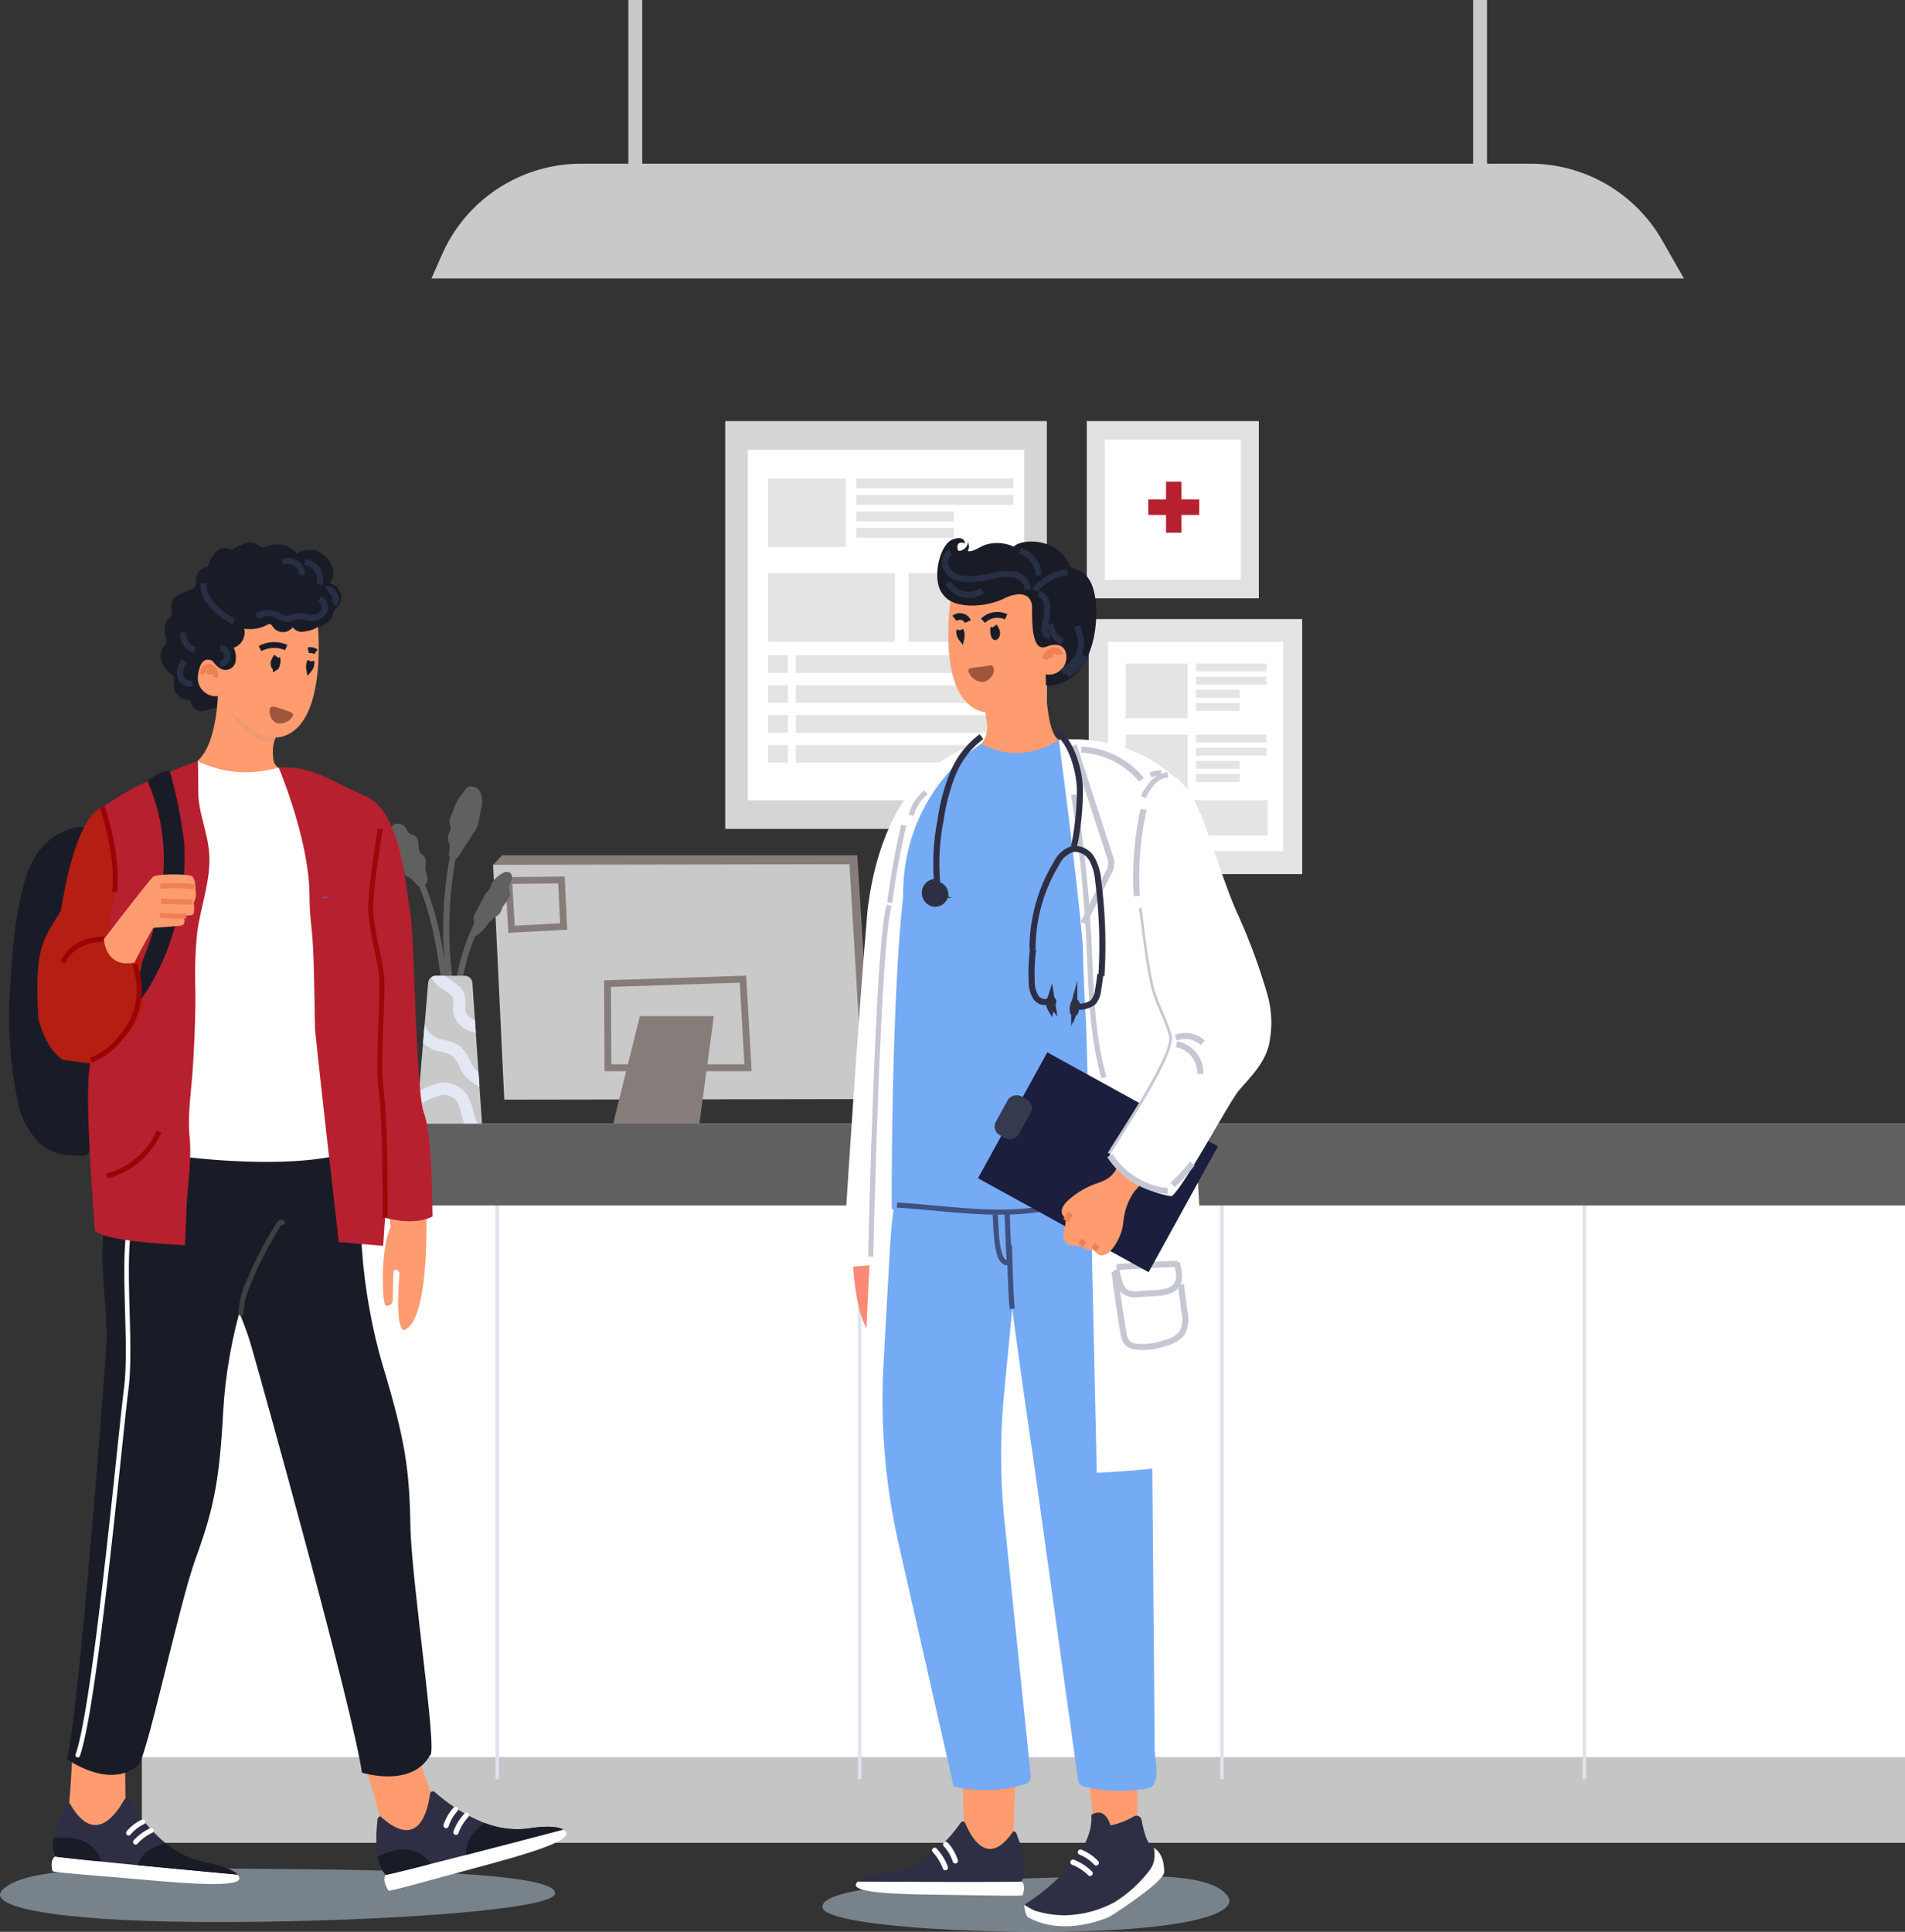
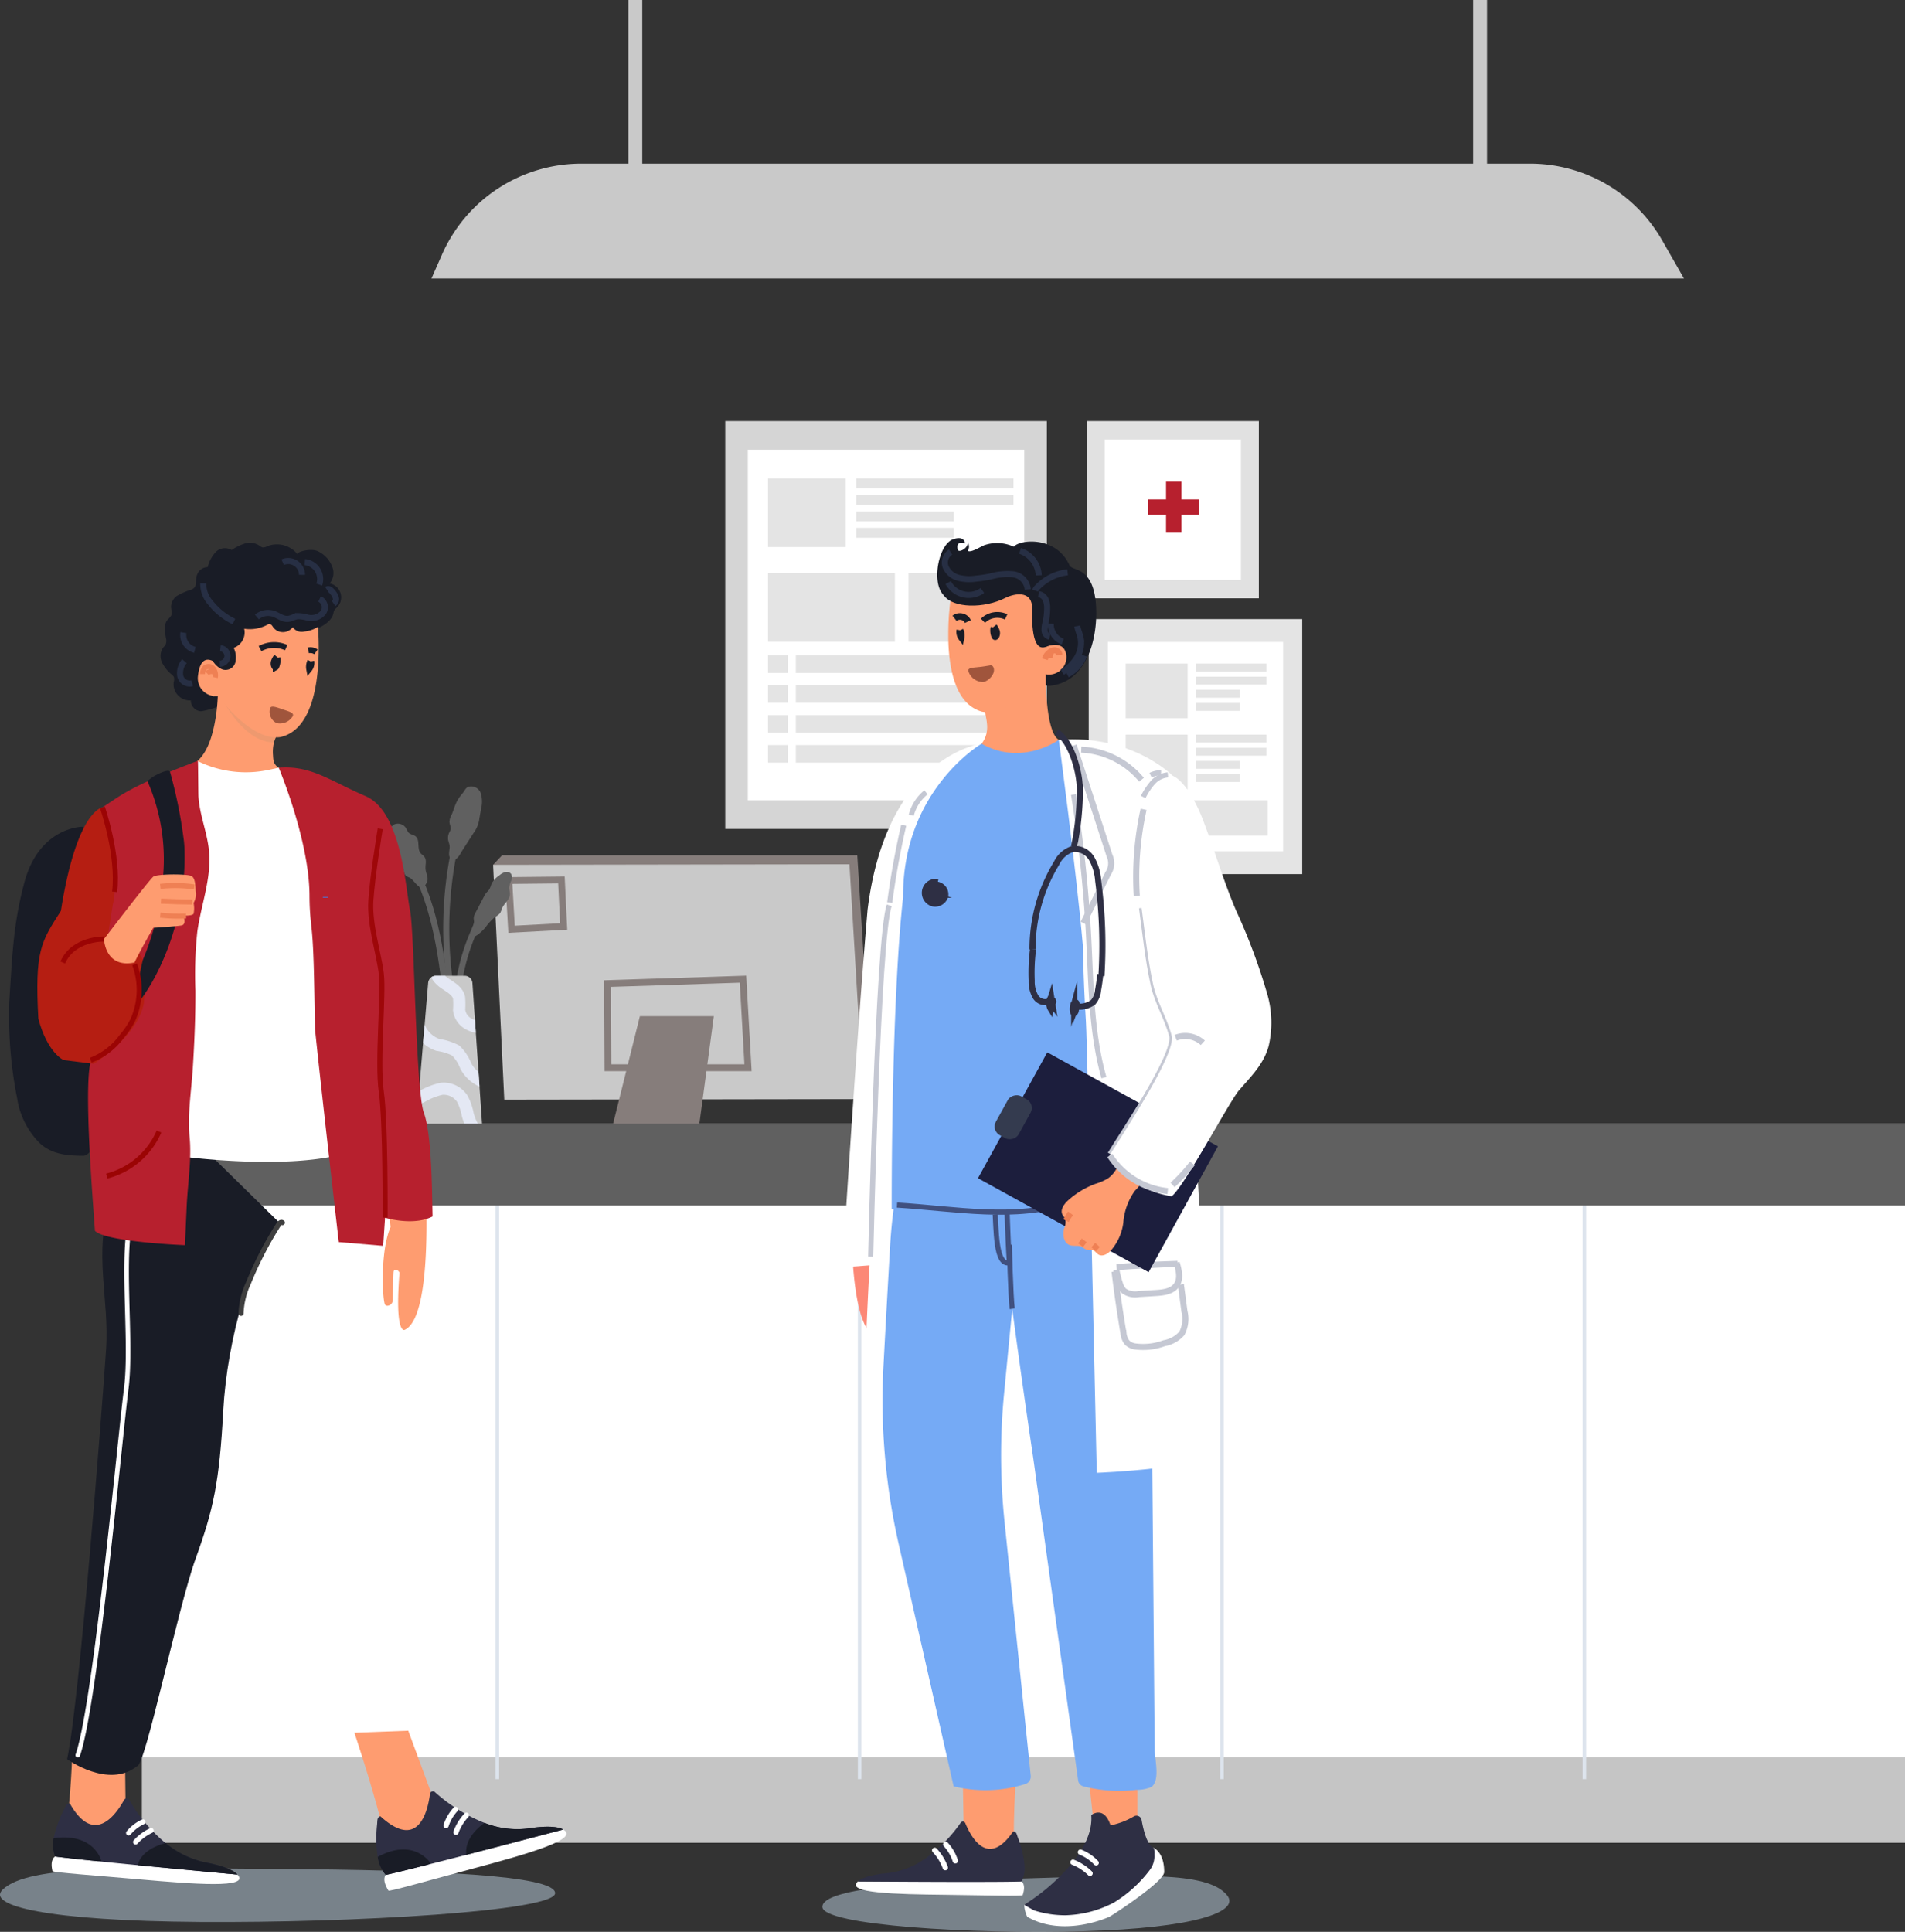
<svg xmlns="http://www.w3.org/2000/svg" width="312.994" height="317.354" viewBox="0 0 312.994 317.354">
  <rect x="0" y="0" width="312.994" height="317.354" fill="#333333" stroke="none" />
  <defs>
    <style>.a,.ad,.ae,.af,.ag,.ah,.ai,.aj,.al,.ao,.ap,.aq,.at,.au,.av,.g,.j,.l,.m,.p,.u,.v,.w{fill:none;}.b{fill:#d5d5d5;}.c{fill:#fff;}.d{fill:#e1e1e1;}.e{fill:#e4e4e4;}.f{fill:#b7202e;}.g{stroke:#cfd5ee;}.ad,.ae,.af,.ah,.ai,.aj,.ao,.ap,.aq,.at,.au,.av,.g,.j,.l,.m,.p{stroke-miterlimit:10;}.h{fill:#c9c9c9;}.i{fill:#c5c5c5;}.j{stroke:#dde4ed;stroke-width:0.586px;}.k{fill:#867d7b;}.l{stroke:#867d7b;stroke-width:1.12px;}.m{stroke:#606060;}.n{fill:#606060;}.o{clip-path:url(#a);}.p{stroke:#e4e8f4;stroke-width:2px;}.q{fill:#bed3e3;opacity:0.5;}.an,.q{mix-blend-mode:multiply;isolation:isolate;}.r{fill:#191c26;}.s{fill:#fe9c70;}.t{fill:#2e2f44;}.al,.u,.v,.w{stroke:#fff;}.ag,.al,.u,.v,.w{stroke-linecap:round;stroke-linejoin:round;}.u{stroke-width:0.859px;}.ad,.ae,.af,.ag,.ah,.v{stroke-width:0.83px;}.w{stroke-width:0.749px;}.x{fill:#ff8980;}.y{fill:#dd966f;}.y,.z{opacity:0.45;}.aa{fill:#ffccb0;}.ab{fill:#a0553c;}.ac{fill:#b51e12;}.ad{stroke:#9b0404;}.ae{stroke:#9e0709;}.af,.at{stroke:#ef8054;}.ag{stroke:#3f3f3f;}.ah{stroke:#596bc1;}.ai,.av{stroke:#191c26;}.ai{stroke-width:0.956px;}.aj{stroke:#272f44;}.ak{fill:#fc8876;}.al{stroke-width:0.873px;}.am{fill:#75aaf5;}.an{fill:#f3f3f3;}.ao{stroke:#40507f;}.ao,.ap{stroke-width:0.844px;}.ap,.aq{stroke:#c5c8d3;}.ar{fill:#1c1e3d;}.as{fill:#343b4f;}.au{stroke:#2e2f44;}.av{stroke-width:1.086px;}</style>
    <clipPath id="a">
      <path class="a" d="M431.837,248.5H419.752l2.66-31.539a1.276,1.276,0,0,1,1.272-1.169h4.728a1.276,1.276,0,0,1,1.273,1.19Z" transform="translate(-419.752 -215.788)" />
    </clipPath>
  </defs>
  <g transform="translate(-328.632)">
    <g transform="translate(399.521)">
      <g transform="translate(48.269 69.175)">
        <rect class="b" width="52.841" height="66.995" />
        <rect class="c" width="45.425" height="57.593" transform="translate(3.708 4.701)" />
        <rect class="d" width="28.274" height="29.111" transform="translate(59.397)" />
        <rect class="c" width="22.385" height="23.047" transform="translate(62.342 3.032)" />
        <rect class="e" width="35.074" height="41.893" transform="translate(59.721 32.524)" />
        <rect class="c" width="28.787" height="34.384" transform="translate(62.864 36.279)" />
        <rect class="e" width="12.752" height="11.269" transform="translate(7.028 9.42)" />
        <g transform="translate(7.028 38.478)">
          <rect class="e" width="3.272" height="2.891" />
          <rect class="e" width="35.008" height="2.891" transform="translate(4.568)" />
        </g>
        <g transform="translate(7.028 43.391)">
          <rect class="e" width="3.272" height="2.891" />
          <rect class="e" width="35.008" height="2.891" transform="translate(4.568)" />
        </g>
        <g transform="translate(7.028 48.303)">
          <rect class="e" width="3.272" height="2.891" />
          <rect class="e" width="35.008" height="2.891" transform="translate(4.568)" />
        </g>
        <g transform="translate(7.028 53.216)">
          <rect class="e" width="3.272" height="2.891" />
          <rect class="e" width="35.008" height="2.891" transform="translate(4.568)" />
        </g>
        <rect class="e" width="20.845" height="11.269" transform="translate(7.028 24.982)" />
        <rect class="e" width="16.509" height="11.269" transform="translate(30.114 24.982)" />
        <rect class="e" width="25.829" height="1.629" transform="translate(21.528 9.42)" />
        <rect class="e" width="25.829" height="1.629" transform="translate(21.528 12.126)" />
        <rect class="e" width="16.024" height="1.629" transform="translate(21.528 14.832)" />
        <rect class="e" width="16.024" height="1.629" transform="translate(21.528 17.538)" />
        <rect class="e" width="10.17" height="8.988" transform="translate(65.795 39.824)" />
        <rect class="e" width="11.547" height="1.299" transform="translate(77.36 39.824)" />
        <rect class="e" width="11.547" height="1.299" transform="translate(77.36 41.982)" />
        <rect class="e" width="7.164" height="1.299" transform="translate(77.36 44.14)" />
        <rect class="e" width="7.164" height="1.299" transform="translate(77.36 46.298)" />
        <rect class="e" width="10.17" height="8.988" transform="translate(65.795 51.503)" />
        <rect class="e" width="23.318" height="5.794" transform="translate(65.795 62.298)" />
        <rect class="e" width="11.547" height="1.299" transform="translate(77.36 51.503)" />
        <rect class="e" width="11.547" height="1.299" transform="translate(77.36 53.661)" />
        <rect class="e" width="7.164" height="1.299" transform="translate(77.36 55.819)" />
        <rect class="e" width="7.164" height="1.299" transform="translate(77.36 57.977)" />
        <g transform="translate(69.502 9.953)">
          <path class="f" d="M246.959,158.5H244.42v2.92H241.5v2.539h2.92v2.92h2.539v-2.92h2.92v-2.539h-2.92Z" transform="translate(-241.5 -158.498)" />
        </g>
      </g>
      <path class="g" d="M585.331,114.436" transform="translate(-465.543 -29.432)" />
      <path class="h" d="M629.851,55.055H424.067l1.733-3.935A25,25,0,0,1,448.677,36.2H604.571a25,25,0,0,1,21.708,12.6Z" transform="translate(-424.067 -9.31)" />
      <g transform="translate(32.352)">
        <rect class="h" width="2.282" height="27.668" />
        <rect class="h" width="2.282" height="27.668" transform="translate(138.797)" />
      </g>
    </g>
    <g transform="translate(347.828 129.154)">
      <rect class="c" width="289.642" height="118.125" transform="translate(4.156 55.446)" />
      <rect class="i" width="289.642" height="14.08" transform="translate(4.156 159.491)" />
      <g transform="translate(62.51 64.621)">
        <path class="j" d="M438.629,359.36V260.869" transform="translate(-438.629 -260.869)" />
        <path class="j" d="M518.776,359.36V260.869" transform="translate(-459.242 -260.869)" />
        <path class="j" d="M598.922,359.36V260.869" transform="translate(-479.856 -260.869)" />
        <path class="j" d="M679.069,359.36V260.869" transform="translate(-500.469 -260.869)" />
      </g>
      <g transform="translate(61.816 11.352)">
        <path class="k" d="M439.167,189.156l-1.473,1.565L498.548,229.2l1.381-1.933-2.394-38.114Z" transform="translate(-437.694 -189.156)" />
        <path class="h" d="M437.694,191.231l58.552-.092,2.3,38.574-59.012.092Z" transform="translate(-437.694 -189.666)" />
        <path class="k" d="M468.031,224.727h12.152l-3.406,25.317-14.914-.552Z" transform="translate(-443.91 -198.304)" />
        <path class="l" d="M463.011,217.272l22.255-.726.829,14.546H463.078Z" transform="translate(-444.205 -196.2)" />
        <path class="l" d="M441.164,194.7l8.654-.092.368,7.641-8.562.46Z" transform="translate(-438.587 -190.558)" />
      </g>
      <g transform="translate(44.32)">
        <path class="m" d="M429.666,218.683a32.764,32.764,0,0,1,5.113-18.473" transform="translate(-418.13 -180.647)" />
        <path class="m" d="M428.9,212.619a64.4,64.4,0,0,1,1.633-34.187" transform="translate(-417.531 -175.046)" />
        <path class="m" d="M418.586,189.056c4.463,7.193,5.711,15.873,6.564,24.294" transform="translate(-415.283 -177.778)" />
        <path class="n" d="M433.309,200.976c-.005-.2-.056-.406-.047-.609a2.111,2.111,0,0,1,.3-.856l1.372-2.616a3.5,3.5,0,0,1,.42-.671,6.023,6.023,0,0,0,.455-.5,5.3,5.3,0,0,0,.368-.935,3.715,3.715,0,0,1,1.261-1.372,2.813,2.813,0,0,1,.94-.548.964.964,0,0,1,1,.254,1.178,1.178,0,0,1,.063,1.115,4.233,4.233,0,0,0-.352,1.107c-.024.4.138.786.117,1.182-.048.9-.979,1.489-1.313,2.326a3.756,3.756,0,0,1-.3.744,2.94,2.94,0,0,1-.868.663,8.948,8.948,0,0,0-1.546,1.7c-.3.346-1.6,1.74-2.134,1.462C432.416,203.085,433.322,201.516,433.309,200.976Z" transform="translate(-418.945 -178.748)" />
        <path class="n" d="M427.982,183.615c-.044-.29-.165-.564-.223-.852a2.017,2.017,0,0,1,.149-1.241,2.682,2.682,0,0,0,.227-.515c.1-.419-.152-.839-.171-1.268a2.369,2.369,0,0,1,.308-1.084c.572-1.214.547-2.121,1.821-3.59.31-.357.48-.852.9-1.067a1.669,1.669,0,0,1,2.118,1.04,4.838,4.838,0,0,1,.03,2.62l-.252,1.443a5.048,5.048,0,0,1-.972,2.463l-1.844,2.872c-.361.562-.93,1.915-1.8,1.383C427.575,185.391,428.081,184.272,427.982,183.615Z" transform="translate(-417.633 -173.873)" />
        <path class="n" d="M417.952,191.03a4.391,4.391,0,0,1-.556-.256c-.434-.309-.4-.96-.656-1.427-.361-.656-1.291-.926-1.469-1.654-.067-.276-.008-.566-.051-.846-.111-.734-.876-1.22-1.045-1.942a2.6,2.6,0,0,1,.484-1.786,2.35,2.35,0,0,1,.592-.778,1.567,1.567,0,0,1,2.162.691,2.485,2.485,0,0,0,.345.593c.3.312.8.328,1.143.6.784.625.188,2.046.85,2.8.157.178.371.3.528.477.536.606.195,1.4.259,2.107.076.82.594,1.447.183,2.253C419.728,193.8,418.825,191.492,417.952,191.03Z" transform="translate(-414.14 -175.995)" />
        <path class="h" d="M431.837,248.5H419.752l2.66-31.539a1.276,1.276,0,0,1,1.272-1.169h4.728a1.276,1.276,0,0,1,1.273,1.19Z" transform="translate(-415.583 -184.654)" />
        <g transform="translate(4.169 31.134)">
          <g class="o">
            <path class="p" d="M425.036,214c-.288,1.055.639,2.035,1.55,2.638s1.99,1.208,2.247,2.27a14.029,14.029,0,0,1,.01,2.046,3.016,3.016,0,0,0,1.438,2.22,4.35,4.35,0,0,0,2.632.581" transform="translate(-421.097 -215.328)" />
            <path class="p" d="M420.889,223.193a5.161,5.161,0,0,0,3.4,5.866,9.154,9.154,0,0,1,2.924.925,7.294,7.294,0,0,1,1.654,2.548,5.543,5.543,0,0,0,2.475,2.381,3.952,3.952,0,0,0,3.377,0" transform="translate(-420.016 -217.693)" />
            <path class="p" d="M417.587,242.157a3.568,3.568,0,0,0,3.294-.13,10.991,10.991,0,0,1,3.184-1.245,3.651,3.651,0,0,1,3.416,1.668,9.233,9.233,0,0,1,.876,2.562c.432,1.624,1.327,3.363,2.952,3.79" transform="translate(-419.195 -222.212)" />
          </g>
        </g>
      </g>
      <rect class="n" width="293.798" height="13.427" transform="translate(0 55.446)" />
    </g>
    <g transform="translate(328.632 89.169)">
      <path class="q" d="M419.838,417.27c-.02,2.961-33.327,4.9-58.384,4.723s-35.213-2.663-32.353-5.347c4.334-4.068,20.337-3.527,45.393-3.354S419.859,414.309,419.838,417.27Z" transform="translate(-328.632 -195.434)" />
      <path class="r" d="M342.673,182.845s-7.089-.051-9.555,9.2c-1.869,7.007-1.99,12.374-2.466,19.571a69.872,69.872,0,0,0,1.294,15.843,13.293,13.293,0,0,0,3.244,6.866c2.006,2.274,4.715,2.565,7.688,2.565C348.22,236.269,355.618,188.6,342.673,182.845Z" transform="translate(-329.13 -136.196)" />
      <path class="s" d="M420.088,255.253s2.057,26.006-3.233,28.211c0,0-1.616.735-.808-9.4-.293-.588-.905-.661-.979-.147-.058.4-.1,3.349-.116,4.6a.972.972,0,0,1-.816.973.507.507,0,0,1-.44-.14c-.441-.441-.882-8.816.881-12.783-.514-5.29-.955-11.608-.955-11.608S417.3,249.669,420.088,255.253Z" transform="translate(-350.408 -154.16)" />
      <g transform="translate(33.313 88.845)">
        <path class="c" d="M413.877,412.055s-.737.708.439,2.584c.13.207,6.927-1.754,13.836-3.6,8.748-2.344,17.782-4.86,14.863-6.422" transform="translate(-383.811 -282.078)" />
        <path class="s" d="M419.895,393.671l-4.023-10.919-8.848.332s2.768,8.29,4.291,14.255C411.315,397.339,417.1,406.577,419.895,393.671Z" transform="translate(-382.107 -276.456)" />
        <path class="t" d="M413.419,409.882c1.018-.2,3.594-.833,6.814-1.648,1.968-.5,4.172-1.059,6.415-1.639,7.75-2,15.914-4.157,15.914-4.157s-1.068-.856-5.254-.247a14.528,14.528,0,0,1-6.569-.469c-.364-.117-.735-.239-1.11-.38a27.368,27.368,0,0,1-8.14-5.064.48.48,0,0,0-.8.3c-.412,3.144-1.976,8.9-7.646,4.124l-.507-.445c-.561.143-.482.731-.536,1.329a20.531,20.531,0,0,0,.1,5.342A5.705,5.705,0,0,0,413.419,409.882Z" transform="translate(-383.354 -279.903)" />
        <path class="r" d="M413.5,413.191c1.018-.2,3.594-.833,6.815-1.648l.569-.238s-2.7-4.332-8.7-1.065A5.706,5.706,0,0,0,413.5,413.191Z" transform="translate(-383.432 -283.212)" />
        <path class="r" d="M431.755,408.392c7.75-2,15.914-4.157,15.914-4.157s-1.068-.856-5.254-.247a14.529,14.529,0,0,1-6.569-.469c-.364-.117-.735-.239-1.11-.38C433.142,404.315,431.5,406.107,431.755,408.392Z" transform="translate(-388.46 -281.7)" />
        <path class="u" d="M429.481,404.247a8.148,8.148,0,0,1,1.719-2.8" transform="translate(-387.882 -281.264)" />
        <path class="u" d="M427.3,402.812a7.082,7.082,0,0,1,1.55-2.654" transform="translate(-387.323 -280.933)" />
-         <path class="r" d="M376.218,239.651s-2.857,10.965-2.735,18.69c.137,8.715,5.529,15.944,7.924,24.254s16.759,59.992,18.225,70.237c0,0,8.152,2.6,11.193-2.859,1.3-.245-3.075-28.565-3.233-37.74s-.839-13.974-4.473-26.064-4.929-27.849-2.195-34.252" transform="translate(-373.479 -239.651)" />
      </g>
      <g transform="translate(8.485 93.107)">
        <path class="c" d="M340.645,410.566s-.931.38-.454,2.406c.053.224,7.109.719,14.234,1.347,9.021.8,18.37,1.533,16.147-.785" transform="translate(-340.055 -287.872)" />
        <path class="s" d="M353.176,394.248l-.124-10.869-8.44-2.589s-.176,8.16-.744,13.878C343.869,394.667,346.212,404.637,353.176,394.248Z" transform="translate(-341.036 -280.213)" />
        <path class="t" d="M340.72,407.271c1.027.155,3.663.44,6.968.774,2.02.206,4.282.431,6.588.654,7.967.772,16.375,1.541,16.375,1.541s-.718-1.1-4.862-1.926a15.234,15.234,0,0,1-6.026-2.549c-.3-.221-.611-.448-.918-.693a26.432,26.432,0,0,1-5.963-7.084.5.5,0,0,0-.854,0c-1.443,2.618-4.847,7.15-8.582,1.122l-.328-.554c-.576-.057-.7.483-.95.989a18.1,18.1,0,0,0-1.7,4.709A5.015,5.015,0,0,0,340.72,407.271Z" transform="translate(-340.132 -284.574)" />
        <path class="r" d="M340.72,409.485c1.027.155,3.663.44,6.968.774l.615-.022s-1.087-4.672-7.835-3.766A5.015,5.015,0,0,0,340.72,409.485Z" transform="translate(-340.132 -286.789)" />
        <path class="r" d="M359.1,411.235c7.967.772,16.375,1.541,16.375,1.541s-.718-1.1-4.862-1.926a15.234,15.234,0,0,1-6.026-2.549c-.3-.221-.611-.448-.918-.693C361.77,408.118,359.621,409.152,359.1,411.235Z" transform="translate(-344.952 -287.111)" />
        <path class="v" d="M358.622,406.72a7.926,7.926,0,0,1,2.559-1.893" transform="translate(-344.83 -286.396)" />
        <path class="v" d="M357.073,404.737a6.854,6.854,0,0,1,2.349-1.819" transform="translate(-344.432 -285.905)" />
        <path class="r" d="M359.41,245.389s-6.368,8.669-8.846,15.473c-2.8,7.674-.144,15.759-.678,23.814s-4.353,57.98-6.411,67.427c0,0,6.8,4.932,11.5,1.141,1.3.207,6.689-26.012,9.619-34.1s3.9-12.508,4.534-24.276,4.7-25.988,9.426-30.7" transform="translate(-340.935 -245.389)" />
        <path class="w" d="M360.941,251.145a56.535,56.535,0,0,0-6.139,12.648c-2.044,6.542.017,20.933-1.013,28.971s-5.045,51.847-7.963,60.163" transform="translate(-341.539 -246.869)" />
      </g>
      <g transform="translate(26.383)">
        <path class="r" d="M392.676,131.139a1.841,1.841,0,0,0-.131.5c-.354,1.694-3.149,2.942-4.706,2.973a2.075,2.075,0,0,1-1.642-.648.5.5,0,0,0-.215-.184c-.155-.048-.3.087-.416.2-1.478,1.469-2.573.6-4.165.114a25.257,25.257,0,0,0-4.732-.4c-.045.328-.155.832-.293,1.433-.383,1.644-1.044,4.058-1.535,5.916a3.92,3.92,0,0,0-.923-1.856l.971,4.082.595.755,1.236,1.574c.336.428-5.447,2.209-6.033,2.11a1.775,1.775,0,0,1-1.566-1.775,2.674,2.674,0,0,1-2.819-2.986,1.517,1.517,0,0,0,.039-.843,1.2,1.2,0,0,0-.344-.41,5.872,5.872,0,0,1-1.625-2.026,2.42,2.42,0,0,1,.25-2.475,2.937,2.937,0,0,0,.337-.4,1.592,1.592,0,0,0,.073-1.085c-.186-1.05-.407-2.268.3-3.067a3.181,3.181,0,0,0,.551-.631c.216-.441,0-.96-.016-1.451a2.3,2.3,0,0,1,.9-1.753,10.535,10.535,0,0,1,2.487-1.087c1.11-.528.469-1.452.92-2.494a1.847,1.847,0,0,1,1.716-1.185,5.549,5.549,0,0,1,1.329-2.482,2.109,2.109,0,0,1,2.6-.328,8.162,8.162,0,0,1,2.178-1.07,2.825,2.825,0,0,1,2.338.306,1.566,1.566,0,0,0,.573.332,1.32,1.32,0,0,0,.741-.184,4.321,4.321,0,0,1,5.035,1.349c-.321-.433,2.1-1.067,3.269-.558a4.626,4.626,0,0,1,2.421,2.625,2.675,2.675,0,0,1-.44,2.681,2.335,2.335,0,0,1,1.137,4.005A1.745,1.745,0,0,0,392.676,131.139Z" transform="translate(-364.15 -120.044)" />
        <g transform="translate(9.909 13.354)">
          <path class="x" d="M387.879,138.059c-1.041.723-6.4.332-8.968.088-.045.328-.155.832-.292,1.434-.284,1.22-.722,2.864-1.129,4.39a4.952,4.952,0,0,1,.782,1.7c.491-1.858,1.153-4.272,1.535-5.916.137-.6.247-1.105.293-1.433,2.567.244,7.927.635,8.968-.089a.377.377,0,0,1,.195-.036A3.53,3.53,0,0,0,387.879,138.059Z" transform="translate(-377.49 -138.022)" />
        </g>
        <path class="s" d="M385.06,165.712s-2.776,1.836-3.066,1.994a6.791,6.791,0,0,1-1.388.606,8.11,8.11,0,0,1-1.618.228,13.8,13.8,0,0,1-3.626-.054,11.292,11.292,0,0,1-4.069-1.252,2.716,2.716,0,0,1-.773-.908c-.154-.253-.446-.467-.559-.719,3.2-.986,4.247-5.159,4.723-8.05.147-.892.25-1.792.309-2.693.046-.581.048-.93.048-.93,1.523.792,3.026,1.631,4.513,2.488,1.155.671,2.3,1.353,3.407,2.1a12.632,12.632,0,0,1,1.35.963c.712.628.33.942.043,1.8-.03.088-.053.175-.077.262a6.465,6.465,0,0,0-.163,2.063c.05.865.072,1.431.77,1.986C384.977,165.663,385.034,165.688,385.06,165.712Z" transform="translate(-365.645 -128.76)" />
        <path class="y" d="M386.443,161.624c-.03.088-.053.175-.077.262-4.723.039-8.13-6.511-8.273-6.612-.206.1,2.064.634,3.55,1.492,1.155.671,2.3,1.353,3.407,2.1a12.63,12.63,0,0,1,1.35.963C387.113,160.452,386.73,160.767,386.443,161.624Z" transform="translate(-367.733 -129.105)" />
        <path class="s" d="M392.23,138.9c.014.433.025.905.027,1.418.005.761-.013,1.6-.058,2.471-.007.169-.013.35-.026.525-.319,4.931-1.656,10.886-6.175,11.928-4.828.761-10.162-6.611-10.326-6.731a2.948,2.948,0,0,1-3.233-3.45c.585-4.692,3.609-1.4,3.609-1.4-.217-1.5-.4-6.243-.4-6.243l7.141-4.565,9.281,3.609S392.178,137.413,392.23,138.9Z" transform="translate(-366.274 -123.338)" />
        <g class="z" transform="translate(8.514 25.09)">
          <path class="aa" d="M375.612,153.88a2.178,2.178,0,0,0,.36.079,1.508,1.508,0,0,0-.117-.137A.724.724,0,0,1,375.612,153.88Z" transform="translate(-375.612 -153.821)" />
        </g>
        <path class="r" d="M393.631,135.383a5.274,5.274,0,0,1-3.345,1.66,1.787,1.787,0,0,1-1.888-.715,2.007,2.007,0,0,1-3.182.057c-.162-.235-.317-.538-.6-.564a.836.836,0,0,0-.448.141,6.094,6.094,0,0,1-3.636.634c-.2-.028-.412-.342-.207-.357a2.679,2.679,0,0,1-1.627,3.479,3.665,3.665,0,0,1,.309,2.237,1.672,1.672,0,0,1-2.157,1.316c-2.635-1.058-2.842-5.708-2.842-5.708s.826-3.519.9-3.9,4.218-3.3,4.218-3.3l4.45-.826,3.544-.065.442.388.849.744,4.977,4.368S393.7,135.288,393.631,135.383Z" transform="translate(-366.685 -122.469)" />
        <g transform="translate(17.92 26.914)">
          <path class="ab" d="M389.432,158.981a2.469,2.469,0,0,0,2.661-1.174c.172-.507-.419-.666-1.6-1.066s-1.976-.707-2.147-.2A2.074,2.074,0,0,0,389.432,158.981Z" transform="translate(-388.275 -156.276)" />
        </g>
      </g>
      <path class="c" d="M368.97,233.347s15.822,2.055,25.479-.411c1.439-5.959,3.027-57.163-10.277-63.532l-1.544.325a17.908,17.908,0,0,1-11.808-1.44h0S362.5,210.128,368.97,233.347Z" transform="translate(-338.373 -132.452)" />
      <path class="f" d="M390.288,169.775s5.01,11.86,5.054,20.96a43.309,43.309,0,0,0,.283,4.9c.429,3.607.461,8.49.625,17.128,1.131,10.89,3.9,34.931,3.9,34.931l7.294.617.308-4.623s4.623,1.438,7.808-.206c-.1-4.007-.1-13.356-1.438-17.055s-1.541-29.794-2.26-33.184-1.336-16.232-7.294-18.8S395.63,169.364,390.288,169.775Z" transform="translate(-344.489 -132.823)" />
      <path class="f" d="M366.152,168.254c.042-.01.065,5.445.094,5.879.207,3.083,1.477,5.98,1.748,9.054.39,4.426-1.314,8.74-1.933,13.139a67.346,67.346,0,0,0-.311,9.666c.017,4.221-.158,8.44-.423,12.651-.237,3.779-.894,7.69-.53,11.436.357,3.66-.318,7.684-.483,11.365q-.138,3.086-.272,6.173l-.009.206s-13.048-.513-14.794-2.363c-.308-4.623-1.85-23.116-.719-27.739.822-8.938,2.774-38.732,1.952-41.814C353.657,173.853,354.749,172.569,366.152,168.254Z" transform="translate(-333.642 -132.443)" />
      <path class="ac" d="M348.459,199.722c6.55,2.081,6.55,3.929,5.934,11.019-1.079,5.547-8.245,9.939-8.245,9.939l-4.931-.617s-2.62-1.079-4.16-6.78c-.617-11.25.462-12.637,3.7-17.723,2.62-16.643,6.832-17,6.832-17s2.953,11.07,1.72,15.847" transform="translate(-330.756 -135.093)" />
      <path class="ad" d="M349.287,207.672s-5.008-.154-6.78,3.853" transform="translate(-332.2 -142.581)" />
      <path class="r" d="M360.71,172.2a31.871,31.871,0,0,1,2.556,15.578,44.017,44.017,0,0,1-3.314,13.715s-1.464,5.625-.539,6.742c1.812-2.113,7.863-11.876,7.36-25.1a16.167,16.167,0,0,0-.154-1.651,76.809,76.809,0,0,0-2.211-10.827c-.2-.657-2.579.616-2.921.879C361.419,171.592,360.668,172.117,360.71,172.2Z" transform="translate(-336.47 -133.014)" />
      <path class="s" d="M351.635,204s.154,4.854,5.009,3.853c1.079-2.234,3.082-5.7,3.082-5.7s3.7-.232,4.623-.385.308-1.619.308-1.619,1.464.077,1.7-.308a4.442,4.442,0,0,0,0-1.772,3.007,3.007,0,0,0,.385-1.619c-.154-.617.077-2.543-.848-2.851s-5.548-.308-6.165.155S351.635,204,351.635,204Z" transform="translate(-334.548 -138.905)" />
      <path class="ad" d="M351.29,178.558s2.722,7.911,2,13.87" transform="translate(-334.459 -135.093)" />
      <path class="ae" d="M412.989,247.172s.1-15.719-.617-20.651.411-16.027,0-19.418-1.951-8.013-1.72-11.943,1.541-11.866,1.541-11.866" transform="translate(-349.721 -136.312)" />
      <path class="ad" d="M352.24,257.553a12.806,12.806,0,0,0,8.589-7.322" transform="translate(-334.704 -153.527)" />
      <path class="ad" d="M355.915,213.274a12.1,12.1,0,0,1-.311,9.155,13.807,13.807,0,0,1-1.861,2.741,11.2,11.2,0,0,1-5.042,3.839" transform="translate(-333.793 -144.022)" />
      <path class="af" d="M364.086,195.981a22.456,22.456,0,0,1,5.586.088" transform="translate(-337.75 -139.54)" />
      <path class="af" d="M364.238,199.287q2.579.129,5.163.15" transform="translate(-337.789 -140.425)" />
      <path class="af" d="M364.083,202.382a27.19,27.19,0,0,0,4.238.144" transform="translate(-337.75 -141.221)" />
      <path class="ag" d="M381.949,285.278a12.992,12.992,0,0,1,1.2-4.943,59.887,59.887,0,0,1,4.974-9.66c.139-.219.413-.464.615-.3" transform="translate(-342.345 -158.694)" />
      <path class="ah" d="M400.6,198.336v.155" transform="translate(-347.141 -140.18)" />
      <path class="af" d="M375.524,149.2a1.783,1.783,0,0,0-.313-1.439,1.016,1.016,0,0,0-1.356-.2,1.566,1.566,0,0,0-.426,1.074" transform="translate(-340.153 -127.075)" />
      <path class="af" d="M375.622,148.651a.963.963,0,0,0-1.2.147" transform="translate(-340.408 -127.363)" />
      <path class="ai" d="M390.446,143.07a4.831,4.831,0,0,0-4.293.168" transform="translate(-343.426 -125.857)" />
      <path class="ai" d="M396.823,143.818a1.544,1.544,0,0,1,1.258.244" transform="translate(-346.17 -126.147)" />
      <path class="ai" d="M389.649,145.213a2.694,2.694,0,0,0-.439.774,1.07,1.07,0,0,0,.065.865c.048.078.136.157.221.122a.214.214,0,0,0,.1-.123,2.49,2.49,0,0,0,.171-1.448" transform="translate(-344.197 -126.517)" />
      <path class="ai" d="M397.184,146.22a2.137,2.137,0,0,0-.175,1.331,1.667,1.667,0,0,0,.355-1.318" transform="translate(-346.208 -126.776)" />
      <path class="aj" d="M378.622,135.278a10.859,10.859,0,0,1-3.8-3.027A4.7,4.7,0,0,1,373.59,129" transform="translate(-340.191 -122.348)" />
      <path class="aj" d="M385.457,135.421a2.86,2.86,0,0,1,2.732-.528c.779.265,1.473.877,2.3.84.591-.026,1.122-.392,1.711-.452a5.824,5.824,0,0,1,1.6.245,2.573,2.573,0,0,0,2.507-.779,1.513,1.513,0,0,0-.552-2.292" transform="translate(-343.247 -123.235)" />
      <path class="aj" d="M400.932,130.349c.309-.208.694.114.924.407a2.507,2.507,0,0,1,.538.945.871.871,0,0,1-.347.96" transform="translate(-347.227 -122.677)" />
      <path class="aj" d="M395.682,124.244" transform="translate(-345.877 -121.124)" />
      <path class="aj" d="M396.052,124.3a2.811,2.811,0,0,1,2.376,3.7" transform="translate(-345.972 -121.139)" />
      <path class="aj" d="M391.154,124.267a2.264,2.264,0,0,1,3.18,2.075" transform="translate(-344.712 -121.082)" />
      <path class="aj" d="M377.348,143.351a1.279,1.279,0,0,1-.089,2.552" transform="translate(-341.138 -126.038)" />
      <path class="aj" d="M369.164,146.224a2.987,2.987,0,0,0-.685,2.425,1.583,1.583,0,0,0,1.963,1.19" transform="translate(-338.865 -126.777)" />
      <path class="aj" d="M369.19,139.9a2.507,2.507,0,0,0,1.879,2.837" transform="translate(-339.052 -125.151)" />
    </g>
    <g transform="translate(463.751 88.401)">
      <path class="q" d="M510.537,419.966c.086,3.01,24.55,4.51,42.913,3.984s25.75-3.2,23.589-5.89c-3.275-4.074-14.993-3.3-33.358-2.773S510.451,416.957,510.537,419.966Z" transform="translate(-510.536 -195.1)" />
      <path class="r" d="M553.7,135.415a3.869,3.869,0,0,0-1,1.79c-.546-2.538-1.339-6.119-1.449-7.337-2.543.117-7.845.246-8.836-.519-2.685.455-5.37.286-6.2-2.354s.359-7.077,2.292-7.782,2.014.646,2.014.646-1.6-.6-1.2,1.058c.1.57,2.031-.29,1.6-1.583.244.932.386,1.138.025,1.767.56.3,1.763-.493,2.7-.923a6.51,6.51,0,0,1,4.878.241c.955-1.21,7.006-1.809,9.159,3.07.476.9,3.057.253,4.042,4.391s.258,14.6-7.271,15.386a5.719,5.719,0,0,1-3.818-1.661l1.911-2.208Z" transform="translate(-517.074 -119.009)" />
      <path class="s" d="M548.684,162.443c4.186.69,7.583.654,9.7-2.558-2.277-1.311-2.141-10.771-2.141-10.771s-7.85,3.64-9.991,5.481c.021.276.039.523.044.736.033.992,1,3.091-.6,5.192C545.7,160.522,544.493,161.753,548.684,162.443Z" transform="translate(-519.539 -126.752)" />
      <path class="ak" d="M517.41,252.13s-2.314,29.248,3.635,31.727c0,0,1.818.826.909-10.575.33-.661,1.018-.743,1.1-.166.065.454.112,3.766.13,5.177a1.092,1.092,0,0,0,.917,1.093.573.573,0,0,0,.5-.157c.5-.5.992-9.914-.992-14.376.579-5.948,1.074-13.054,1.074-13.054S520.549,245.85,517.41,252.13Z" transform="translate(-512.19 -152.507)" />
      <g transform="translate(19.981 3.923)">
        <path class="s" d="M554.4,143.652c-.069.045-1.033,1.225-2.474,2.546v0c-2.1,1.935-5.223,4.172-8.03,3.589-2.971-.837-4.409-3.812-5.051-7.158-.1-.536-.185-1.084-.25-1.63-.017-.12-.027-.236-.041-.354-.107-.984-.158-1.969-.172-2.913,0-.172,0-.35,0-.518,0-.865.017-1.692.058-2.44.028-.5.062-.971.1-1.4.124-1.462.275-2.392.275-2.392l9.323-3.115,6.822,4.842s-.305,4.983-.593,6.448c0,0,2.978-1.31,3.39,1.242A2.852,2.852,0,0,1,554.4,143.652Z" transform="translate(-537.679 -125.212)" />
        <path class="r" d="M537.446,129.806c1.463,2.063,6.556,2.191,10.145.344,1.611-.758,4.016-1.058,4.3,1.253.091.882-.421,7.755,2.228,6.837s2.566-5.346,2.566-5.346-.646-3.512-.7-3.89-4-3.454-4-3.454l-4.347-1.025-3.492-.235-6.44,5.124S537.377,129.71,537.446,129.806Z" transform="translate(-537.436 -124.29)" />
        <g transform="translate(3.991 16.977)">
          <path class="ab" d="M545.235,149.88c.959-.114,2.21-1.523,1.666-2.478a.509.509,0,0,0-.214-.223.651.651,0,0,0-.374-.014c-.481.077-.963.164-1.447.222-1.3.155-2.118.114-2.052.674A2.535,2.535,0,0,0,545.235,149.88Z" transform="translate(-542.81 -147.145)" />
        </g>
      </g>
      <path class="c" d="M537.836,164.473s-15.6,1.848-18.737,27.3c-1.983,23.464-4.131,58.724-4.131,58.724l4.462-.331s-2.1,36.928-.117,37.589a47.582,47.582,0,0,0,5.287,0Z" transform="translate(-511.676 -130.702)" />
      <g transform="translate(5.491 93.598)">
        <g transform="translate(27.673 106.45)">
          <path class="c" d="M576.393,408.629s1.8.664,1.785,4c-.006,1.606-8.579,7.125-8.946,7.315s-7.672,3.45-13.548.03a4.884,4.884,0,0,1-.5-1.977Z" transform="translate(-555.184 -393.546)" />
          <path class="s" d="M570.191,399.66l-1.1-10.187,8.263-1.149v12.719S575.136,409.854,570.191,399.66Z" transform="translate(-558.76 -388.324)" />
          <path class="t" d="M576.393,406.629c.217.1.192.9.18,1.086a3.835,3.835,0,0,1-.718,2.52,21.238,21.238,0,0,1-5.91,5.388,17.944,17.944,0,0,1-7.514,2.085c-.132.007-.264.014-.4.019a16.646,16.646,0,0,1-5.16-.777c-.169-.058-1.715-.936-1.689-.951a33.351,33.351,0,0,0,7.221-6.081c.38-.433.744-.884,1.091-1.339,1.708-2.263,2.914-4.8,2.7-7.307,0,0,2.066-1.67,3.167,1.682a12.223,12.223,0,0,0,3.862-1.482.856.856,0,0,1,1.251.627,20.18,20.18,0,0,0,.463,2.035C575.28,405.272,575.754,406.344,576.393,406.629Z" transform="translate(-555.184 -391.547)" />
          <path class="al" d="M568.771,413.665a8.28,8.28,0,0,0-2.8-1.822" transform="translate(-557.957 -394.373)" />
          <path class="al" d="M570.2,411.372a7.189,7.189,0,0,0-2.581-1.76" transform="translate(-558.381 -393.799)" />
        </g>
        <g transform="translate(0 106.45)">
          <path class="c" d="M545.156,416.088s.794.435.192,2.254c-.067.2-6.386.013-12.778-.059-8.093-.092-16.472-.266-14.291-2.2" transform="translate(-517.929 -395.465)" />
          <path class="s" d="M541.721,399.925l-.18-9.728,8.983-1.873s-.563,7.524-.563,12.836C549.96,401.16,547,410.119,541.721,399.925Z" transform="translate(-524.001 -388.324)" />
          <path class="t" d="M545.279,412.684c-.926.05-3.3.071-6.265.077-1.815.005-3.846.005-5.916,0-7.153-.016-14.7-.077-14.7-.077s.735-.944,4.495-1.328a13.306,13.306,0,0,0,5.584-1.795c.289-.176.583-.357.877-.555a24.023,24.023,0,0,0,5.929-5.973.435.435,0,0,1,.759.081c1.052,2.541,3.679,7.021,7.532,1.815l.34-.48c.517,0,.579.507.758,1a17.217,17.217,0,0,1,1.1,4.488A4.772,4.772,0,0,1,545.279,412.684Z" transform="translate(-518.05 -392.059)" />
          <path class="al" d="M537.121,412.053a8.282,8.282,0,0,0-1.748-2.849" transform="translate(-522.415 -393.694)" />
          <path class="al" d="M539.393,410.595a7.193,7.193,0,0,0-1.576-2.7" transform="translate(-523.044 -393.358)" />
        </g>
        <path class="am" d="M525.1,267.487a77.6,77.6,0,0,1,1.62-11.879l1.076-4.972.287-1.33.1-.052,5.073-2.523,16.088-1.715,3.2,2.8,7.045-.975,2.914-.4.727-.1.784-.111s2.015,5.51,2.015,5.514l1.053,2.872a48.446,48.446,0,0,1,1.068,18.617v29.2q.04,4.666.08,9.333l.17,20.007q.08,9.354.159,18.707c.013,1.515.921,5.01-.531,6.09a6.323,6.323,0,0,1-2.519.477,23.687,23.687,0,0,1-8.688-.582,1.149,1.149,0,0,1-.839-.957l-7.392-53.073c-2.11-14.2-3.434-24.412-3.434-24.412l-1.338,13.856a106.135,106.135,0,0,0,.068,21.106l4.307,41.755a1.282,1.282,0,0,1-.9,1.349,21.752,21.752,0,0,1-11.674.4l-.1-.025-9.05-39.915A106.243,106.243,0,0,1,523.99,287.5C524.381,280.053,524.808,272.522,525.1,267.487Z" transform="translate(-519.45 -245.016)" />
        <g transform="translate(8.343)">
-           <path class="an" d="M564.6,246.34a16.558,16.558,0,0,1-4.594,5.4c-2.508,1.632-5.536,1.588-8.362,1.105s-5.632-1.359-8.488-1.252c-2.979.111-5.9,1.3-8.875,1.208a7.436,7.436,0,0,1-5.119-2.167l.287-1.33.1-.052,5.073-2.523,16.088-1.715,3.2,2.8,7.045-.975,2.914-.4Z" transform="translate(-529.161 -245.016)" />
+           <path class="an" d="M564.6,246.34a16.558,16.558,0,0,1-4.594,5.4c-2.508,1.632-5.536,1.588-8.362,1.105c-2.979.111-5.9,1.3-8.875,1.208a7.436,7.436,0,0,1-5.119-2.167l.287-1.33.1-.052,5.073-2.523,16.088-1.715,3.2,2.8,7.045-.975,2.914-.4Z" transform="translate(-529.161 -245.016)" />
          <g transform="translate(12.475 4.683)">
            <path class="ao" d="M549.655,253.8s.442,14.682.718,18.27c-2.315.51-2.136-5.507-2.388-8.958s-2.029-11.8-2.029-11.8" transform="translate(-545.956 -251.32)" />
            <path class="ao" d="M551.9,275.291s.194,8.418.47,10.514" transform="translate(-547.486 -257.485)" />
          </g>
        </g>
      </g>
      <path class="am" d="M540.639,164.252s-13.009,7.577-12.9,25.2c-1.983,17.846-1.873,51.253-1.873,51.253s5.209.69,10.912,1.042a33.959,33.959,0,0,0,20.988-5.672c2.769-1.855,5.1-3.42,6.354-4.045a17.745,17.745,0,0,0-.165-9.336l-4.048-52.465-6.586-6.617S547.313,168.023,540.639,164.252Z" transform="translate(-514.479 -130.481)" />
      <path class="c" d="M562.829,163.583s2.84,21.1,3.941,33.662c.129,5.429.326,9.594.518,12.654.264,4.212,1.781,74.094,1.781,74.094s18.935-.715,19.376-3.8c-.772-4.076-3.057-52.984-3.5-54.967s-3.415-55.742-3.415-55.742S574.862,162.64,562.829,163.583Z" transform="translate(-523.986 -130.45)" />
      <path class="ap" d="M521.221,257.922s1.169-52.527,3.049-57.7" transform="translate(-513.285 -139.898)" />
      <path class="ap" d="M585.56,171.364a3.734,3.734,0,0,0-2.483,1.261A11.082,11.082,0,0,0,581.5,175" transform="translate(-528.789 -132.475)" />
      <path class="ap" d="M566.1,175.7a220.34,220.34,0,0,1,2.485,23.553c.4,7.708.4,15.536,2.5,22.964" transform="translate(-524.828 -133.589)" />
      <path class="ap" d="M525.425,195.209q.845-6.4,2.3-12.7" transform="translate(-514.366 -135.342)" />
      <path class="ap" d="M584.85,170.9a3.808,3.808,0,0,0-1.723.4" transform="translate(-529.206 -132.355)" />
      <path class="ap" d="M532.61,175.227a7.081,7.081,0,0,0-2.417,3.764" transform="translate(-515.592 -133.468)" />
      <path class="ao" d="M527.039,266.331c9.535.576,19.388,2.56,28.438-.5" transform="translate(-514.781 -156.771)" />
      <path class="aq" d="M566.138,164.854q2.94,9.056,5.879,18.112a2.988,2.988,0,0,1-.252,2.946l-4.041,8.128" transform="translate(-524.837 -130.8)" />
      <path class="aq" d="M575.618,280.044q5-.381,10.022-.532" transform="translate(-527.275 -160.29)" />
      <path class="aq" d="M575.557,280.4a16.133,16.133,0,0,0,.574,2.254,2.879,2.879,0,0,0,.679,1.237,3.2,3.2,0,0,0,2.424.513l2.776-.169c1.262-.077,2.7-.247,3.428-1.28s.4-2.472.028-3.7" transform="translate(-527.26 -160.224)" />
      <path class="aq" d="M575.163,281.206q.607,5.065,1.463,10.1a3,3,0,0,0,.584,1.558,2.332,2.332,0,0,0,1.247.635,9.975,9.975,0,0,0,4.855-.519,5.029,5.029,0,0,0,2.909-1.616,5.121,5.121,0,0,0,.419-3.63q-.292-2.2-.583-4.4" transform="translate(-527.158 -160.726)" />
      <path class="aq" d="M581.168,178.985a51.378,51.378,0,0,0-1.117,14.24" transform="translate(-528.391 -134.435)" />
      <path class="aq" d="M567.8,165.784a13.692,13.692,0,0,1,9.9,4.946" transform="translate(-525.264 -131.039)" />
      <g transform="translate(25.566 84.469)">
        <rect class="ar" width="23.606" height="32.003" transform="translate(0 20.678) rotate(-61.158)" />
        <rect class="as" width="7.288" height="4.278" rx="1.608" transform="translate(2.156 12.822) rotate(-61.157)" />
      </g>
      <g transform="translate(39.321 39.033)">
        <path class="ap" d="M579.343,200.793c.565,4.2,1,8.426,1.9,12.572.623,2.875,2.288,5.531,3.046,8.409.81,3.076-8.6,16.842-10.116,19.438" transform="translate(-566.224 -179.077)" />
        <path class="s" d="M571.088,259.452a8.628,8.628,0,0,1-2.048.9,13.934,13.934,0,0,0-4.527,2.735c-.683.618-1.348,1.588-.89,2.388.115.2.293.364.4.573a2.319,2.319,0,0,1-.154,1.631c-.3,1.028-.074,2.395.934,2.755.648.232,1.425-.037,2.023.3a3.917,3.917,0,0,0,.686.441c.332.106.7-.042,1.039.059.387.118.6.53.951.738.739.446,1.665-.177,2.211-.845a8.657,8.657,0,0,0,1.881-4.374,10.254,10.254,0,0,1,1.9-5.248,7.244,7.244,0,0,0,1.821-2.855.623.623,0,0,0,0-.423.744.744,0,0,0-.309-.29l-1.954-1.229a2.645,2.645,0,0,0-1.347-.53c-.941,0-.84.717-1.06,1.323A4.536,4.536,0,0,1,571.088,259.452Z" transform="translate(-563.472 -193.322)" />
        <path class="c" d="M584.4,171.558c-3.047,6.6-6.094,14.366-5.106,21.716.565,4.2,1,8.426,1.9,12.572.623,2.875,2.289,5.531,3.046,8.409.81,3.076-8.758,17.208-10.272,19.8a14.793,14.793,0,0,0,10.266,6.581c2-1.454,9.461-15.534,11.062-17.394,1.966-2.283,4.1-4.336,4.885-7.34a16.922,16.922,0,0,0-.231-8.449,97.473,97.473,0,0,0-5.109-13.7c-2.144-5-3.629-10.229-5.6-15.289C588.45,176.455,586.511,172.465,584.4,171.558Z" transform="translate(-566.17 -171.558)" />
        <path class="aq" d="M588.691,229.4a4.292,4.292,0,0,1,4.448.831" transform="translate(-569.958 -186.36)" />
-         <path class="aq" d="M588.866,230.932a4.794,4.794,0,0,1,3.911,4.885" transform="translate(-570.003 -186.829)" />
        <path class="aq" d="M574.125,255.542a12.858,12.858,0,0,0,9.512,5.855" transform="translate(-566.212 -193.158)" />
        <path class="aq" d="M587.995,260.826a28.577,28.577,0,0,0,3.25-3.532" transform="translate(-569.779 -193.609)" />
        <path class="at" d="M564.447,269.531a7.592,7.592,0,0,1,.742-1.2" transform="translate(-563.723 -196.448)" />
        <path class="at" d="M567.657,275.1l.6-.779" transform="translate(-564.549 -197.988)" />
        <path class="at" d="M570.531,276.036l.632-.712" transform="translate(-565.288 -198.246)" />
      </g>
      <path class="at" d="M559.743,145.282a2.179,2.179,0,0,1,1.064-1.313,1.159,1.159,0,0,1,.539-.155.822.822,0,0,1,.788.741" transform="translate(-523.192 -125.389)" />
      <path class="at" d="M560.295,144.836a2.469,2.469,0,0,1,.968.013" transform="translate(-523.334 -125.641)" />
      <path class="ai" d="M548.491,138.511a2.711,2.711,0,0,1,.42.785,1.069,1.069,0,0,1-.086.863c-.05.077-.14.154-.224.117a.214.214,0,0,1-.1-.125,2.5,2.5,0,0,1-.136-1.451" transform="translate(-520.254 -124.025)" />
      <path class="ai" d="M541.021,139.341a2.145,2.145,0,0,1,.143,1.336,1.664,1.664,0,0,1-.324-1.327" transform="translate(-518.323 -124.238)" />
      <path class="aj" d="M538.575,122.093a2.022,2.022,0,0,0-.8,2.468,3.145,3.145,0,0,0,2.1,1.76,7.443,7.443,0,0,0,2.816.138q1.212-.118,2.408-.355a10.144,10.144,0,0,1,3.745-.363,2.742,2.742,0,0,1,2.41,2.5" transform="translate(-517.508 -119.802)" />
      <path class="aj" d="M538.374,128.838a3.808,3.808,0,0,0,5.614,1.3" transform="translate(-517.696 -121.537)" />
      <path class="aj" d="M558.342,131.4a1.487,1.487,0,0,1,1.166.891,3.441,3.441,0,0,1,.253,1.5,10.651,10.651,0,0,1-.253,2.239,3.97,3.97,0,0,0-.172,1.384,1.09,1.09,0,0,0,.853.982" transform="translate(-522.832 -122.197)" />
      <path class="aj" d="M561.043,137.943a3.061,3.061,0,0,0,1.977,2.942" transform="translate(-523.526 -123.879)" />
      <path class="aj" d="M557.607,129.56a1.214,1.214,0,0,1,.308-.475,8.081,8.081,0,0,1,5.022-2.529" transform="translate(-522.643 -120.95)" />
      <path class="aj" d="M554.266,121.82a4.464,4.464,0,0,1,3.063,4.02" transform="translate(-521.784 -119.732)" />
      <path class="aj" d="M566.056,138.453c.137.7.449,1.355.574,2.056a4.7,4.7,0,0,1-.66,3.206,7.085,7.085,0,0,1-2.376,2.309" transform="translate(-524.183 -124.01)" />
      <path class="aj" d="M567.464,144.974a5.788,5.788,0,0,1-2.757,3.126" transform="translate(-524.469 -125.687)" />
      <g transform="translate(16.836 31.845)">
        <path class="au" d="M562.352,161.881c2.3,1.456,3.707,6.063,3.824,9.263a46.977,46.977,0,0,1-.956,9.541" transform="translate(-540.699 -161.881)" />
        <path class="au" d="M557.018,204.227a27.048,27.048,0,0,1,3.964-14.169,4.439,4.439,0,0,1,2.6-2.313,3.224,3.224,0,0,1,3.176,1.613,8.78,8.78,0,0,1,1.047,3.609,81.465,81.465,0,0,1,.533,15.628" transform="translate(-539.327 -168.521)" />
        <path class="au" d="M557.051,209.9a30.278,30.278,0,0,0-.222,5.2,4.956,4.956,0,0,0,.62,2.607,1.86,1.86,0,0,0,2.348.74" transform="translate(-539.272 -174.232)" />
        <path class="au" d="M560.992,220.512a1.831,1.831,0,0,0-.016,1.938,5.551,5.551,0,0,0,.051-2.05,1.565,1.565,0,0,0,.235,1.387.6.6,0,0,1,.069-.38.371.371,0,0,0-.013-.374c-.088-.1-.306-.007-.249.111" transform="translate(-540.276 -176.932)" />
        <path class="au" d="M570.706,215.456q-.141,1.334-.377,2.656a3.488,3.488,0,0,1-.8,1.94,3.678,3.678,0,0,1-2.6.712" transform="translate(-541.877 -175.66)" />
        <path class="au" d="M566.128,221.76a2.45,2.45,0,0,0-.176,1.451.285.285,0,0,0,.088.185c.166.126.341-.148.371-.354l.142-.949c.028-.187-.029-.464-.215-.431-.106.019-.157.139-.185.243a3.261,3.261,0,0,0-.058,1.425,1.548,1.548,0,0,0,.093-.724q-.05.2-.1.4" transform="translate(-541.614 -177.256)" />
-         <path class="au" d="M543.148,162.912a14.234,14.234,0,0,0-4.728,6.158,32.949,32.949,0,0,0-2,7.588,36.508,36.508,0,0,0-.519,10.614" transform="translate(-533.845 -162.146)" />
        <path class="au" d="M535.337,195.055a1.807,1.807,0,0,0-.846,3.508,1.712,1.712,0,0,0,2.058-1.252,1.6,1.6,0,0,0-1.492-1.833,1.5,1.5,0,0,0-1.354,1.878,1.139,1.139,0,0,0,.427.576.96.96,0,1,0,1.055-1.6.609.609,0,0,0-.482-.1c-.385.108-.431.628-.393,1.026a.591.591,0,0,0,.216.487c.25.14.543-.149.593-.432.047-.258-.057-.583-.313-.64s-.461.389-.212.472a.521.521,0,0,0,.377-.253l-.013.571" transform="translate(-533.201 -170.405)" />
      </g>
      <path class="av" d="M539.765,136.632a1.44,1.44,0,0,1,2.192.536" transform="translate(-518.054 -123.464)" />
      <path class="ai" d="M546.053,136.945a3.375,3.375,0,0,1,3.807-.638" transform="translate(-519.671 -123.374)" />
    </g>
  </g>
</svg>